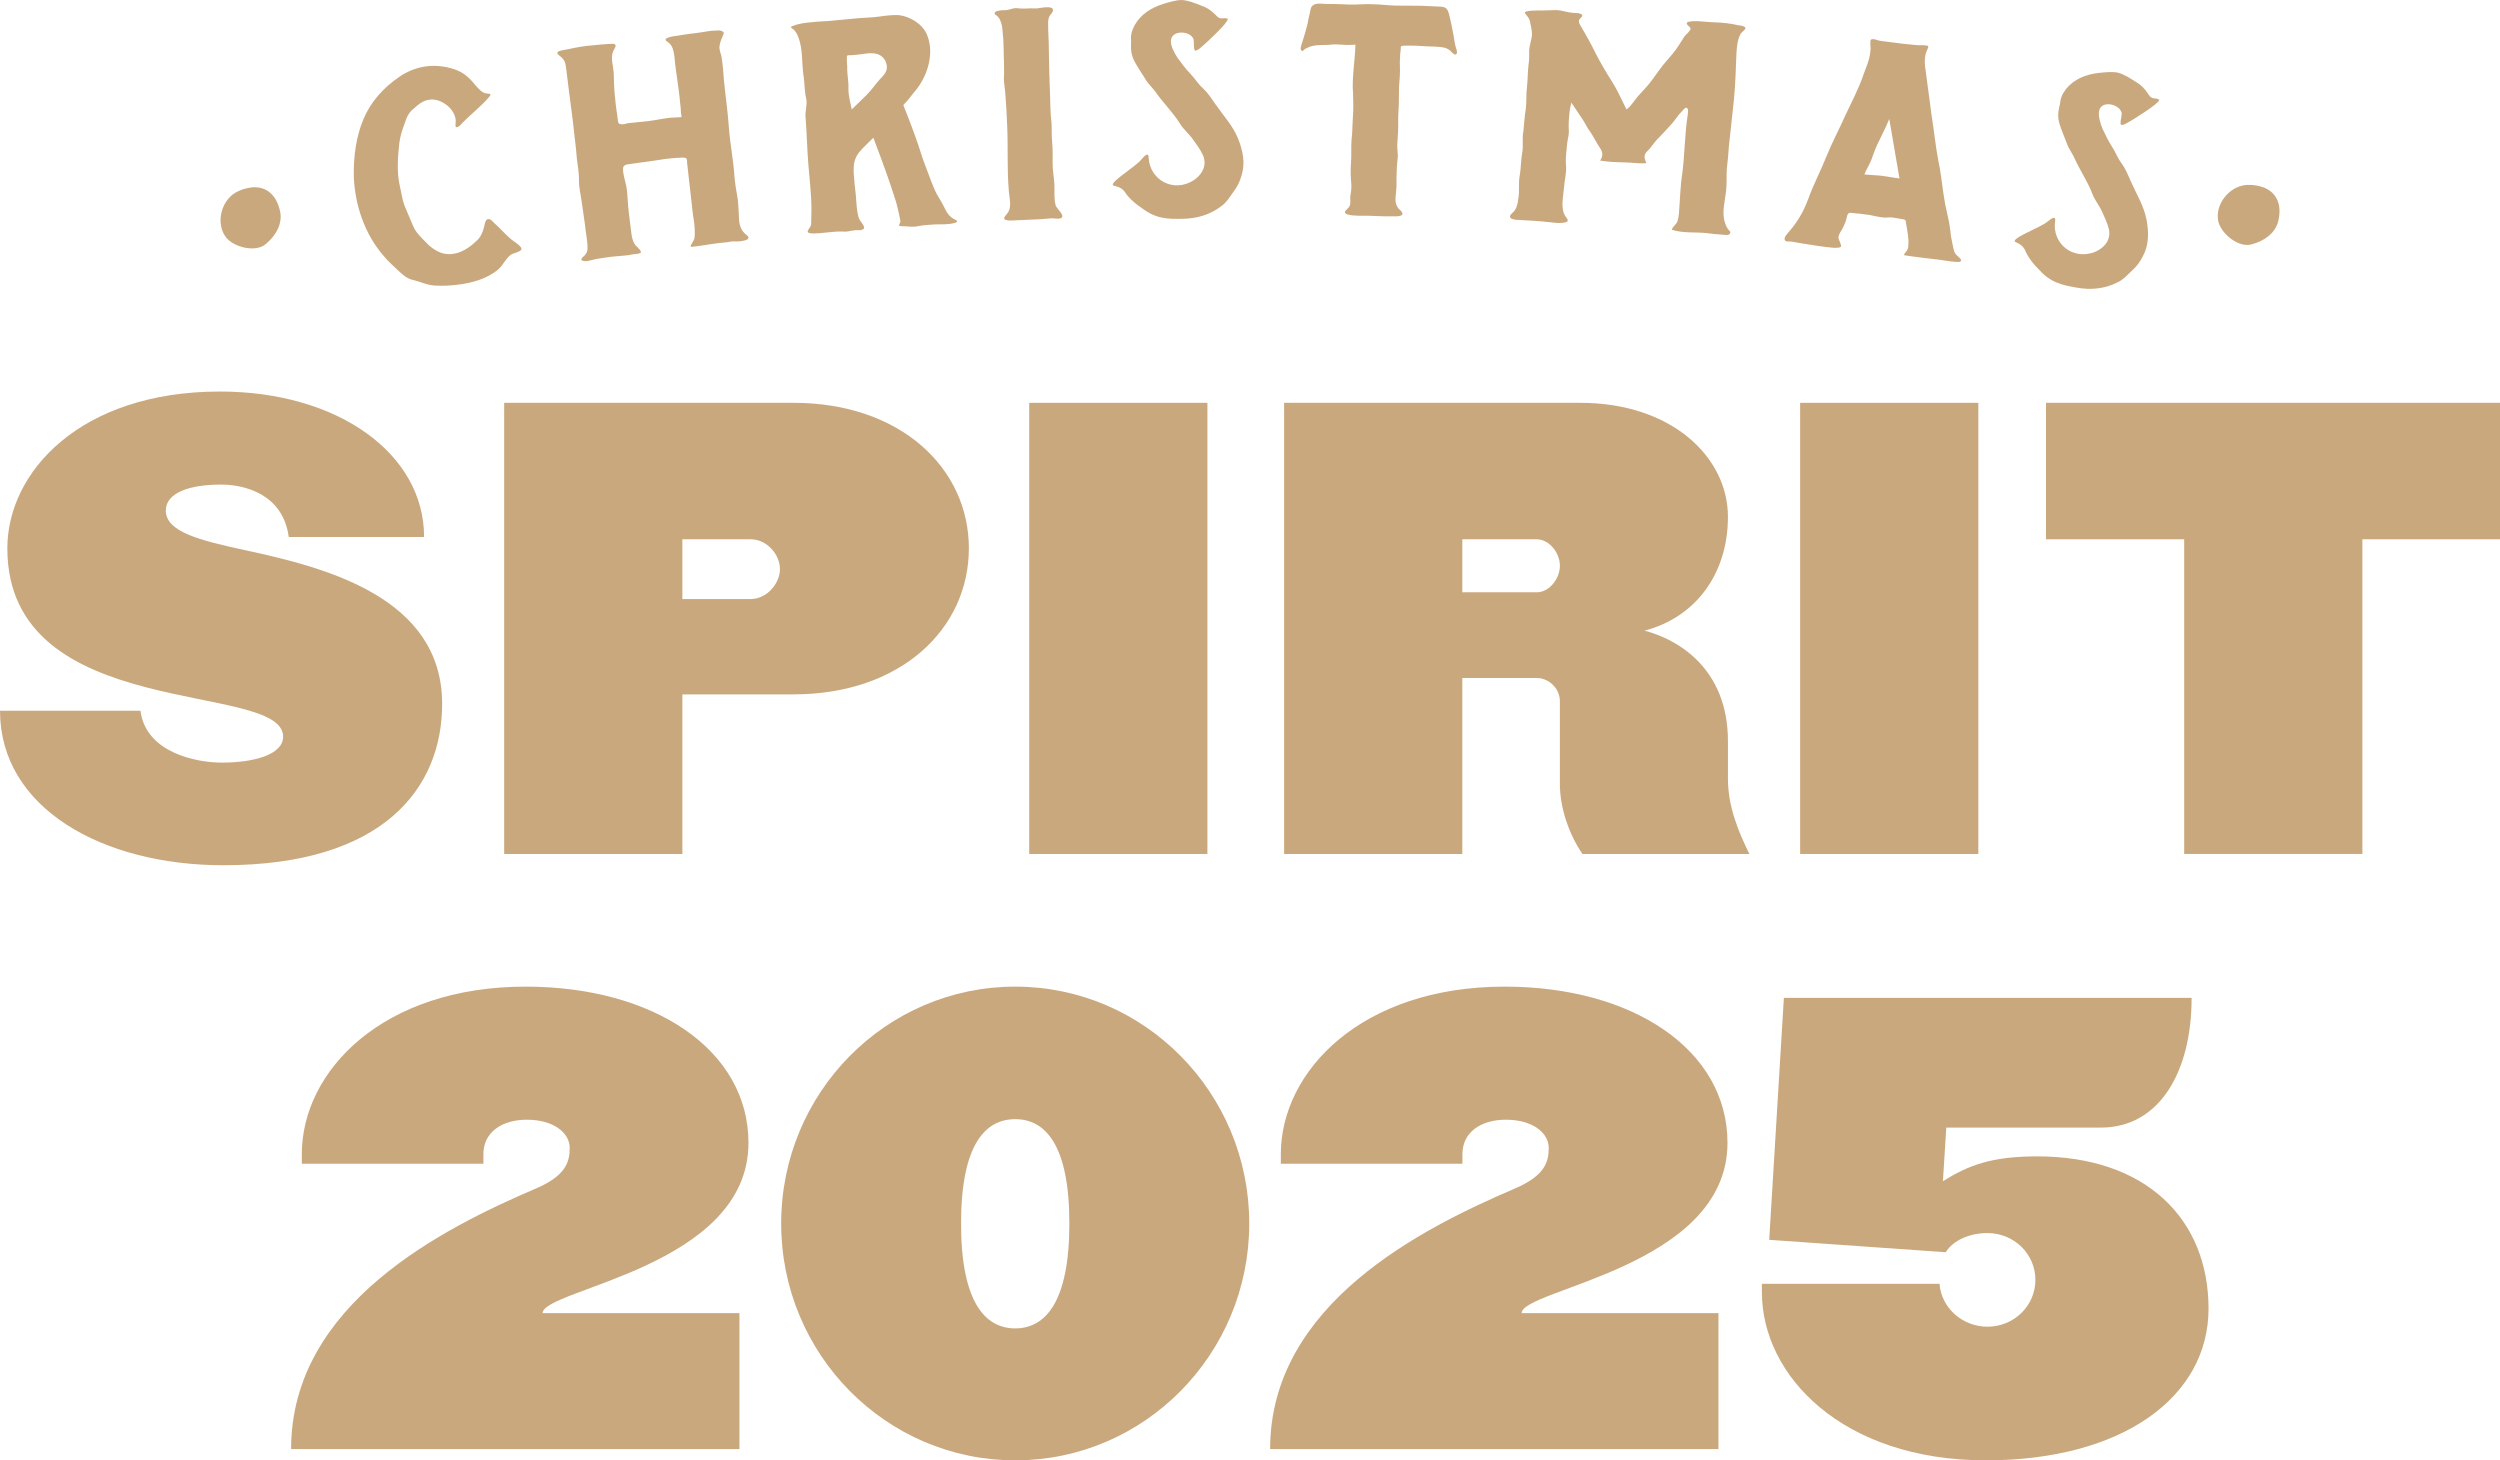
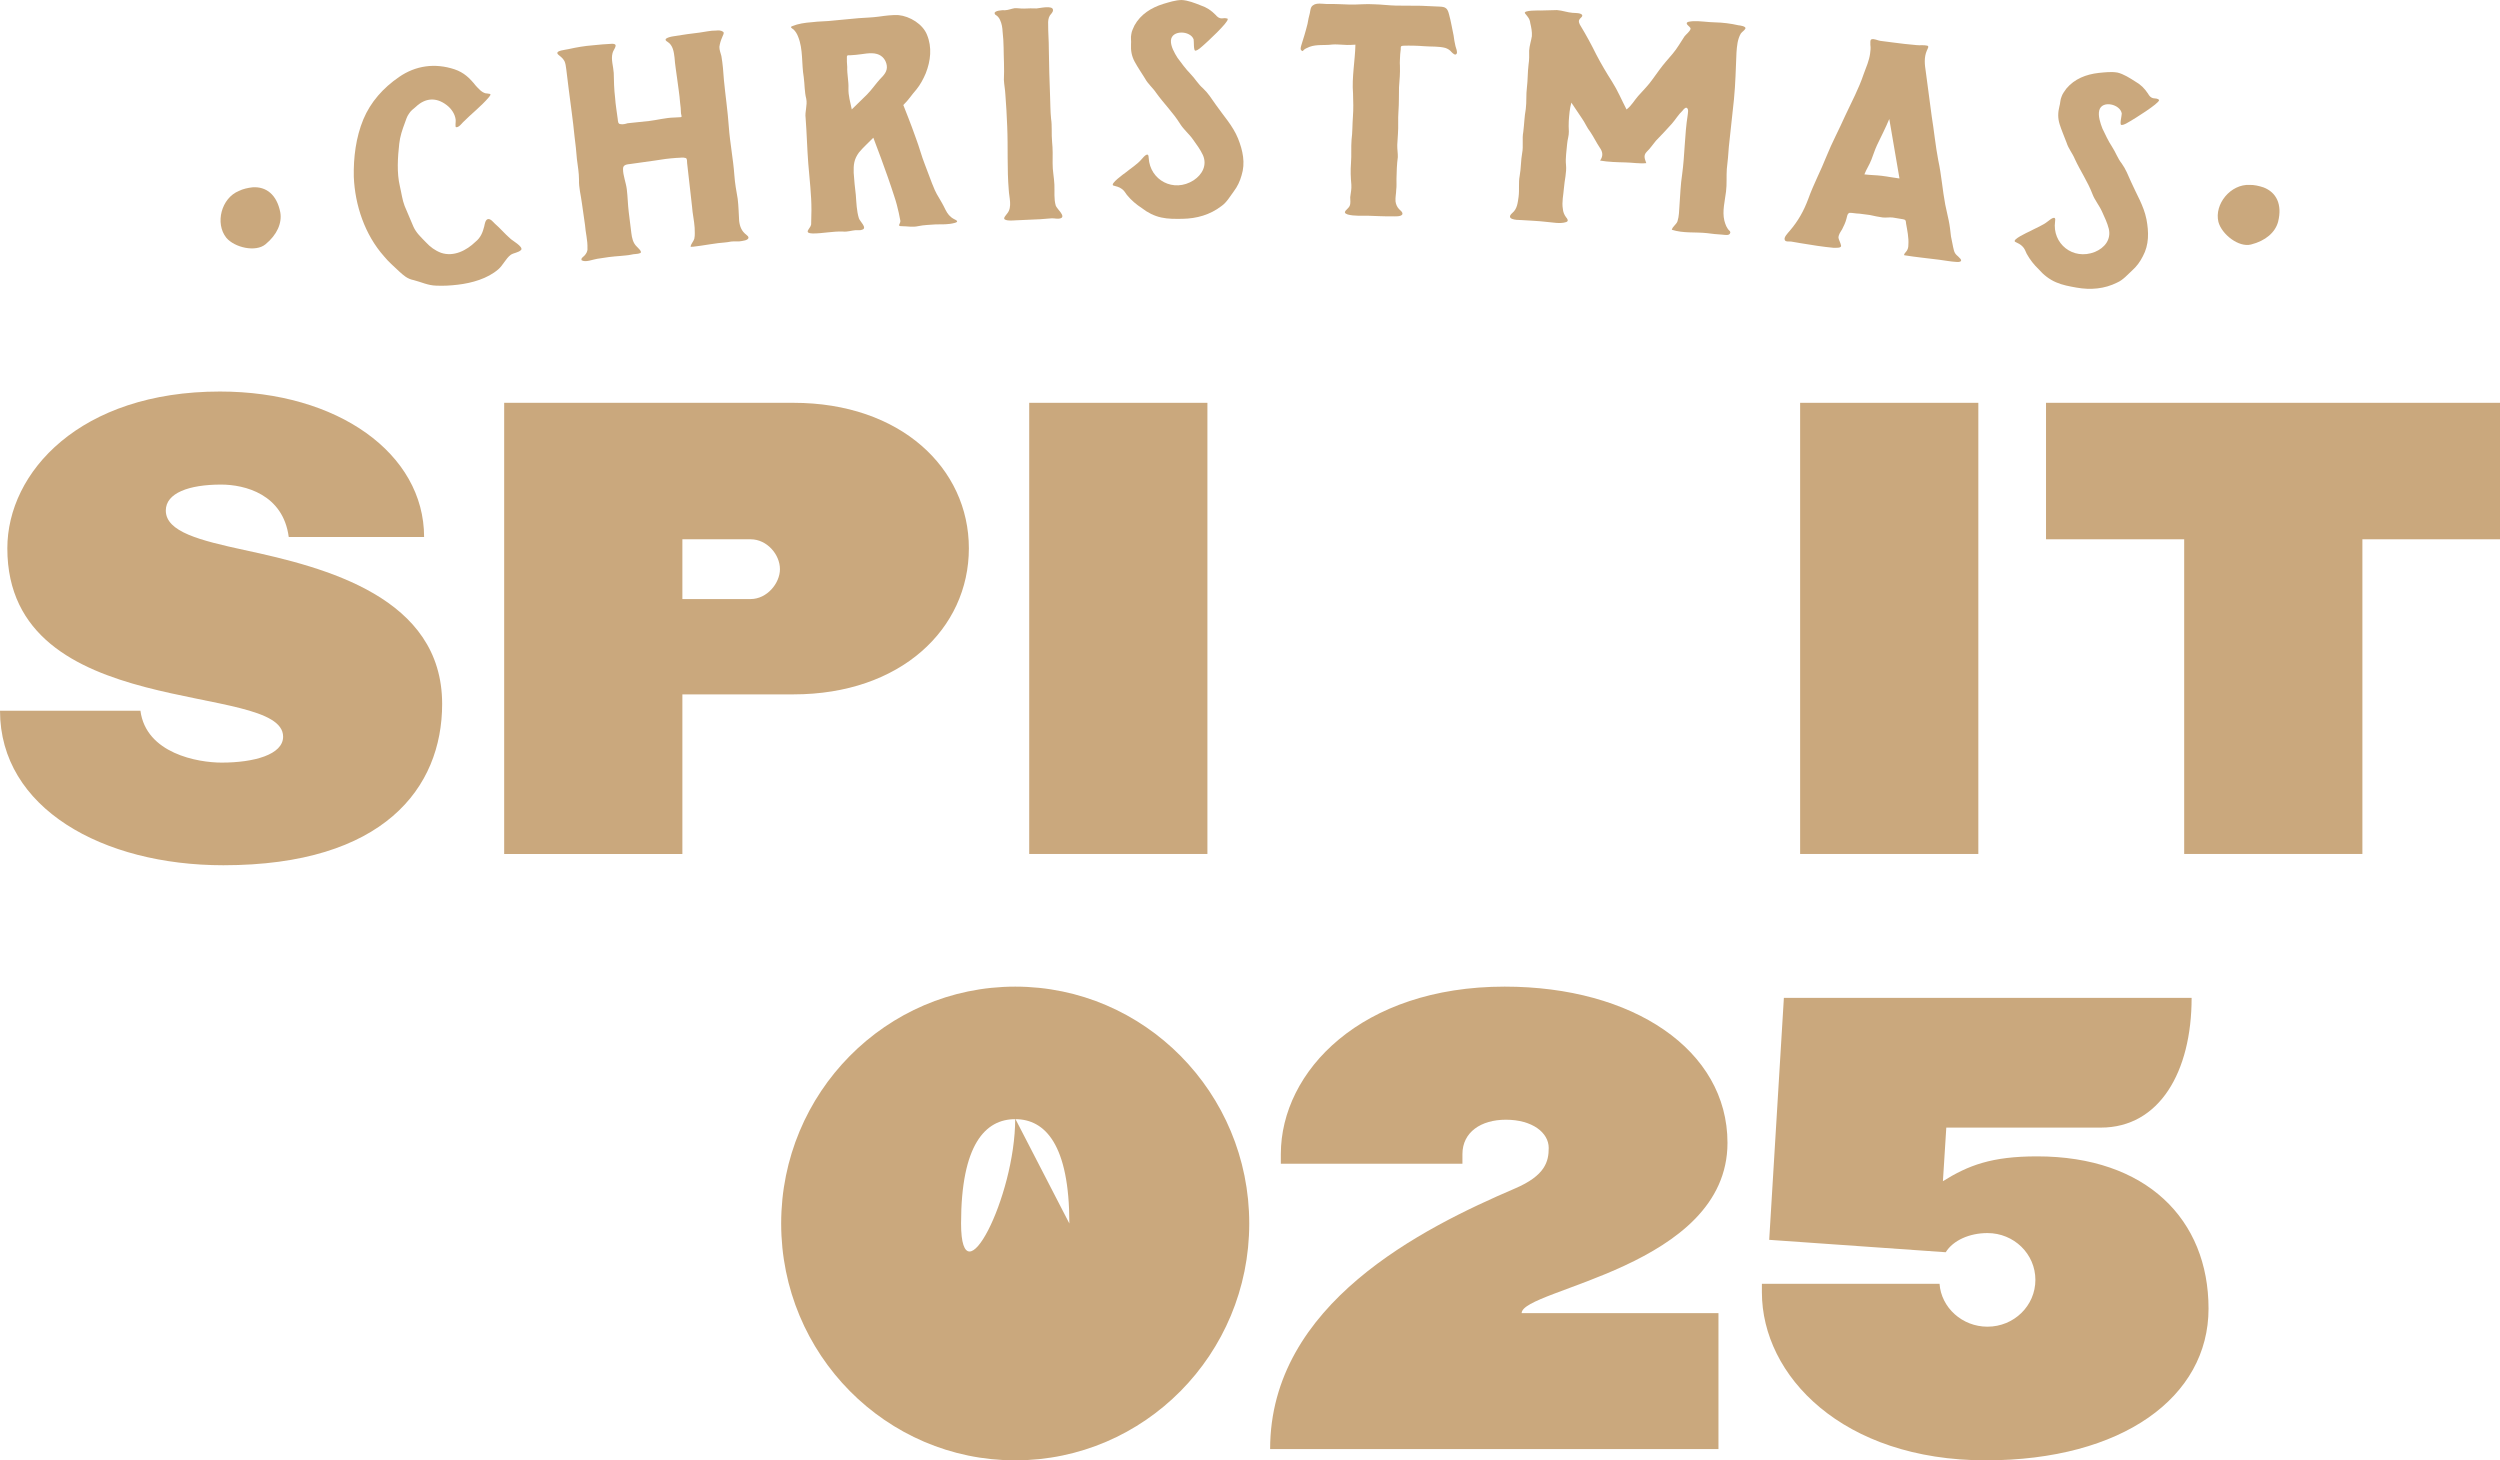
<svg xmlns="http://www.w3.org/2000/svg" id="Layer_1" version="1.1" viewBox="0 0 498.728 291.325">
  <defs>
    <style>
      .st0 {
        fill: #caa87d;
      }
    </style>
  </defs>
  <g>
    <path class="st0" d="M52.947,48.747c2.328-1.901,3.341-4.246,2.969-6.385-.693-3.55-2.825-5.184-5.54-4.995-.966.112-1.911.326-2.704.718-3.536,1.432-4.82,6.487-2.519,9.354,1.656,1.953,5.841,2.913,7.794,1.309Z" />
    <path class="st0" d="M79.601,54.12c.912.819,1.63,1.512,2.953,1.768,1.516.389,2.827,1.057,4.453,1.096,1.462.07,2.893-.018,4.313-.186,2.837-.336,5.923-1.208,8.069-3.056.963-.823,1.497-2.142,2.473-2.888.606-.434,1.626-.448,2.121-1.026.397-.644-1.866-1.88-2.183-2.233-1.104-.952-1.974-2.023-3.079-2.976-.305-.273-.872-1.071-1.435-.893-.483.168-.59,1.005-.686,1.432-.301,1.197-.712,2.251-1.757,3.088-1.747,1.698-4.32,3.049-6.858,2.188-1.187-.445-2.165-1.173-3.009-2.086-.938-.98-1.946-1.866-2.513-3.154-.569-1.292-1.164-2.738-1.745-4.11-.473-1.225-.627-2.587-.945-3.921-.641-2.668-.427-5.811-.13-8.482.163-1.498.614-2.804,1.136-4.204.233-.616.383-1.215.795-1.778.329-.546.852-.966,1.376-1.386,1.897-1.806,4.089-1.946,6.158-.347.884.662,1.672,1.75,1.798,2.955.042.238-.161,1.498.086,1.456.525.07,1.075-.679,1.364-.977,1.663-1.684,3.616-3.172,5.17-4.999.275-.375.494-.578.137-.679-.263-.035-.704-.119-.786-.105-.8-.186-1.449-.973-1.974-1.533-1.202-1.505-2.335-2.615-4.238-3.259-3.887-1.278-7.717-.77-11.062,1.537-3.193,2.198-5.68,5.006-7.12,8.451-1.493,3.613-1.981,7.624-1.904,11.454.233,5.682,2.202,11.552,6.028,15.865.87,1.071,1.974,2.023,2.997,2.99Z" />
    <path class="st0" d="M112.593,12.168c.226.459.305,1.099.373,1.659.158,1.281.326,2.64.492,3.998.385,3.119.842,6.147,1.143,9.277.196,1.6.383,3.119.488,4.649.177,1.439.417,2.71.418,4.089-.053,1.631.383,3.119.581,4.719.177,1.439.438,2.867.614,4.306.103,1.53.551,3.098.488,4.649.068.56-.205,1.082-.656,1.544-.221.182-.715.55-.494.833.644.55,2.375-.172,3.101-.263,1.572-.273,3.07-.459,4.663-.571.665-.084,1.425-.095,2.163-.266.49-.144,1.258-.074,1.738-.298.564-.231-.564-1.148-.667-1.295-.763-.718-.975-1.75-1.092-2.71-.179-1.439-.345-2.797-.523-4.236-.177-1.442-.198-2.979-.383-4.498-.168-1.362-.761-2.748-.753-4.05-.025-.889.817-.91,1.567-1.005,1.582-.193,3.07-.459,4.652-.651,1.488-.263,2.986-.448,4.495-.553.593.011,1.25-.154,1.778.025.352.119.256.7.294,1.019.355,2.881.627,5.769.98,8.65.095,1.449.438,2.867.522,4.236.005.732.095,1.449-.067,2.202-.18.588-.641.97-.739,1.551-.221.27,3.663-.452,5.494-.676.833-.102,1.675-.123,2.58-.315.749-.095,1.446.063,2.184-.109.833-.102,1.885-.473.861-1.243-.931-.697-1.299-1.624-1.435-2.745-.095-1.449-.105-2.909-.292-4.428-.28-1.589-.551-3.098-.665-4.708-.226-3.221-.88-6.466-1.108-9.686-.217-3.14-.674-6.168-.975-9.298-.114-1.61-.228-3.217-.508-4.806-.163-.63-.397-1.169-.394-1.82.089-.658.27-1.25.534-1.852.054-.249.557-.959.194-1.159-.371-.28-.88-.298-1.381-.238-1.101-.025-2.247.277-3.329.41-1.666.207-3.247.399-4.819.676-.583.07-2.822.427-1.547,1.162,1.097.676,1.265,2.037,1.402,3.158.084,1.369.345,2.797.513,4.159.196,1.596.476,3.186.59,4.796.089.721.179,1.439.184,2.17.058.48.348.77-.245.76-.417.053-.76.014-1.176.063-1.6.035-3.319.49-4.901.683-1.498.186-2.923.28-4.339.455-.406.13-.978.28-1.416.172-.508-.018-.494-.588-.543-.987-.179-1.439-.438-2.871-.532-4.32-.198-1.6-.238-3.298-.268-4.918-.075-1.288-.585-2.689-.233-3.949.161-.749,1.376-1.873-.144-1.848-1.258.074-2.517.147-3.765.298-1.675.126-3.247.399-4.892.767-.406.13-2.841.266-2.067,1.064.476.427.931.697,1.26,1.306Z" />
    <path class="st0" d="M115.982,51.868c-.005-.005-.018-.004-.023-.009.019.014.026.019.039.028.065.081.247.277.057.042.001,0,.002,0,.003.002-.003-.002-.003-.004-.005-.005-.011-.011-.004-.025-.011-.035-.013-.011-.039-.007-.052-.021-.001.002-.012-.009-.007-.002Z" />
    <path class="st0" d="M116.145,51.995c-.044-.033-.066-.049-.088-.065.085.068.098.142.088.065Z" />
    <path class="st0" d="M190.282,43.681c-.791-.424-1.258-1.036-1.654-1.813-.506-1.092-1.178-2.17-1.759-3.175-.385-.616-1.329-3.049-2.393-5.955-.627-1.568-1.11-3.469-1.742-5.114-1.076-3.067-2.111-5.573-2.531-6.672,1.096-1.054,1.614-1.981,2.62-3.109.768-.949,1.357-2.044,1.855-3.214.985-2.499,1.285-5.188.25-7.691-.837-2.118-3.397-3.697-5.687-3.924-1.351-.056-2.599.119-3.931.305-1.332.182-2.676.207-4.014.308-1.673.13-3.256.333-4.845.455-1.498.196-3.018.154-4.516.35-1.339.102-2.671.287-3.894.784-.572.207.037.483.306.704.366.375.655.837.865,1.386,1.034,2.506.672,5.44,1.125,8.073.196,1.439.145,2.976.502,4.323.266,1.271-.305,2.608-.128,3.805.235,3.053.296,6.035.53,9.088.242,3.13.649,6.249.634,9.319-.016.889-.037,1.701-.053,2.59.042.56-.273.826-.571,1.334-.453.683.39.7.898.739,2.02.007,4.001-.469,6.028-.382.849.095,1.666-.21,2.503-.277.418-.032.931.091,1.337-.102,1.069-.326-.553-1.736-.681-2.289-.446-1.421-.492-3.112-.609-4.638-.194-1.439-.306-2.885-.424-4.411-.04-1.61.047-2.668,1.034-4.036.847-1.036,1.871-1.922,2.885-2.969,0,0,2.629,6.823,4.183,11.71.758,2.205,1.22,4.915,1.22,4.915-.035.648-.763,1.029.331,1.026,1.01.004,2.121.238,3.196-.007,1.159-.249,2.337-.259,3.59-.357,1.178-.011,2.443.056,3.681-.284.907-.231.464-.522-.145-.795ZM175.518,15.823c-.852.952-1.609,2.062-2.545,3.021-1.019.97-3.051,2.983-3.051,2.983-.273-1.351-.718-2.773-.662-4.229.061-1.379-.301-2.804-.245-4.264-.049-.641-.098-1.285-.07-2.013.053-.41.315-.266.733-.301.334-.025.753-.056,1.087-.081,1.339-.105,2.904-.55,4.196-.165,1.117.319,1.777,1.236,1.941,2.275.177,1.197-.604,1.985-1.385,2.773Z" />
    <path class="st0" d="M199.485,3.945c.371.788.49,1.589.527,2.394.259,2.083.184,4.183.273,6.196.051,1.127.016,2.254-.018,3.385.042.966.252,1.925.299,2.972.175,2.086.268,4.18.361,6.27.189,4.264-.046,8.468.31,12.725.065,1.449.74,3.434-.296,4.687-.158.252-.963,1.012-.45,1.232.6.294,1.519.172,2.106.147,1.677-.074,3.268-.144,4.945-.221.754-.032,1.504-.147,2.258-.179.586-.028,1.185.189,1.764,0,1.159-.371-.756-1.901-.952-2.538-.396-1.351-.205-2.731-.27-4.18-.063-1.446-.375-2.804-.355-4.257s.04-2.902-.105-4.267c-.154-1.607.03-3.144-.207-4.666-.147-1.446-.131-2.976-.194-4.425-.14-3.14-.194-6.28-.249-9.42.012-1.614-.147-3.301-.133-4.915-.03-.641.026-1.288.34-1.789.238-.333.642-.672.625-1.075.037-1.05-2.703-.364-3.289-.336-.842-.046-1.596-.011-2.435.025-.67.032-1.264-.105-1.934-.074-.667.109-1.243.378-1.913.406-.59-.053-2.095.095-2.074.578.007.161.098.319.27.392.347.224.613.536.796.931Z" />
    <path class="st0" d="M244.936,3.728c-.13-.123-.099-.082-.044-.021-.039-.025-.063-.06-.124-.06.075,0,.089.074.156.147-.003-.011.013-.035.008-.044.087.093.179.18.004-.023Z" />
    <path class="st0" d="M244.924,3.795c.001.002-.002.007-.002.009.005.004.011,0,.016.005-.007-.007-.008-.007-.014-.014Z" />
    <path class="st0" d="M242.507,20.836c-.772-1.117-1.546-2.31-2.482-3.182-1.02-.872-1.624-1.992-2.561-2.944-.938-.952-1.796-2.146-2.566-3.182-.602-.956-1.378-2.314-1.311-3.441.137-2.177,3.916-1.992,4.53-.231.089.403-.049,2.338.369,2.251.585-.091,1.164-.742,1.579-1.071.564-.481,5.006-4.568,4.857-5.232-.34-.303-.831-.145-1.162-.138-.586.007-.928-.308-1.269-.707-.852-.872-1.785-1.502-2.965-1.887-1.183-.466-2.533-1.008-3.793-1.071-1.258.018-2.512.441-3.681.781-2.422.76-4.502,2.079-5.727,4.274-.243.567-.571,1.134-.644,1.778-.159.648.019,1.369-.054,2.016-.067,1.208.119,2.331.723,3.452.604,1.117,1.376,2.233,2.064,3.35.604,1.12,1.539,1.831,2.225,2.867,1.544,2.149,3.417,3.977,4.792,6.21.69,1.117,1.792,1.985,2.564,3.102.686.956,1.458,1.992,1.978,3.112.868,1.999-.11,3.865-1.855,5.02-3.991,2.555-8.729-.032-8.963-4.456-.019-1.369-.928-.308-1.423.263-.824.98-2.155,1.806-3.149,2.626-.333.245-3.238,2.303-2.478,2.615.59.151,1.18.305,1.603.62.508.315.767.795,1.11,1.271.854,1.036,1.875,1.904,2.977,2.615,1.103.868,2.457,1.572,3.887,1.873,1.348.301,2.774.28,4.201.259,2.853-.042,5.528-.809,7.768-2.531,1.078-.742,1.733-1.96,2.473-2.937s1.229-2.034,1.547-3.165c.802-2.51.261-4.995-.698-7.397-1.045-2.562-2.921-4.547-4.465-6.781Z" />
    <path class="st0" d="M268.046,8.934c.753.098,2.349-.025,2.349-.025-.074,3.221-.737,6.508-.476,9.735.047,1.61.096,3.063-.025,4.67-.119,1.53-.07,3.06-.273,4.586-.119,1.53.012,3.063-.107,4.589-.119,1.53-.067,2.899.068,4.351.063.889-.121,1.61-.226,2.492-.012.564.14,1.211-.124,1.771-.266.637-1.707,1.25-.375,1.684,1.25.35,2.848.224,4.105.252,1.593.039,3.184.154,4.78.112.418.007,1.843.123,2.023-.438.093-.403-.403-.735-.649-.984-.41-.41-.648-.98-.719-1.547-.065-.805.121-1.526.138-2.331.102-.721.033-1.449.051-2.174.033-1.449.067-2.899.268-4.344.019-.805-.133-1.533-.112-2.419.018-.725.117-1.446.135-2.17.119-1.53-.016-2.983.103-4.509.121-1.61.075-3.221.112-4.831.117-1.449.233-2.815.182-4.267-.065-.805.035-1.53.054-2.335.007-.322.098-.641.107-.963.011-.483-.07-.648.436-.718,1.427-.046,2.853-.014,4.276.098,1.339.112,2.853-.014,4.187.34.499.172.914.424,1.239.833.247.245.739.742.999.343.259-.315-.14-1.211-.217-1.533-.151-.728-.303-1.376-.371-2.104-.303-1.376-.522-2.832-.908-4.211-.308-1.215-.635-1.544-1.978-1.575-1.258-.028-2.429-.137-3.604-.161-1.677-.039-3.355.004-5.032-.035-1.427-.032-2.848-.228-4.273-.259-1.675-.119-3.275.088-4.952.049-1.509-.035-3.018-.151-4.528-.105-.838-.018-2.09-.287-2.774.259-.511.312-.527,1.036-.623,1.516-.184.721-.368,1.442-.469,2.167-.371,1.519-.823,2.962-1.276,4.4-.093.399-.271.879.312,1.054.347-.476.852-.623,1.362-.854,1.439-.532,3.026-.252,4.54-.462.758-.063,1.511.035,2.265.053Z" />
    <path class="st0" d="M303.455,43.898c1.673.119,3.352.161,5.02.364,1.255.091,2.745.441,3.951.042.604-.196.221-.711-.014-.97-.383-.511-.593-1.092-.637-1.663-.236-1.39.119-2.818.219-4.183.11-1.526.555-3.028.413-4.572-.152-1.386.119-2.822.219-4.187.063-.882.373-1.67.347-2.478-.032-.728-.063-1.456-.016-2.1.093-1.285.179-2.492.516-3.679.684,1.019,1.367,2.037,2.051,3.056.69.942,1.038,1.936,1.733,2.794.684,1.019,1.195,2.104,1.878,3.123.613.854.721,1.67.067,2.59,1.661.284,3.425.329,5.02.364,1.428.025,2.841.287,4.197.144-.277-.826-.649-1.502.079-2.254.721-.676,1.197-1.449,1.841-2.209,1.09-1.134,2.183-2.265,3.189-3.406.733-.833,1.311-1.841,2.123-2.59.095-.154.553-.686.798-.588.492.196.261,1.068.231,1.47-.618,3.914-.567,7.873-1.103,11.794-.313,1.995-.385,4.173-.536,6.259-.077,1.047-.068,2.097-.394,3.123-.214.63-1.003,1.057-1.132,1.694,2.303.735,4.68.42,7.019.672.998.154,2.002.228,3.007.298.585.042,1.495.27,1.624-.364.089-.077-.067-.249-.061-.329-.634-.532-.91-1.358-1.11-2.1-.452-1.89.117-3.949.334-5.79.193-1.523.053-3.067.158-4.512.193-1.519.298-2.969.403-4.414.31-3.126.709-6.329,1.019-9.455.31-3.13.368-6.273.504-9.333.093-1.288.193-2.654.865-3.816.28-.382.716-.595.912-.984.203-.469-1.131-.648-1.381-.665-1.574-.357-3.074-.546-4.754-.588-1.428-.021-2.839-.287-4.274-.228-.424.049-1.602.046-1.223.637.151.252.796.623.69.938-.208.55-.828.991-1.197,1.449-.382.616-.758,1.155-1.138,1.775-.763,1.236-1.675,2.219-2.592,3.284-.919,1.064-1.764,2.296-2.604,3.445-.847,1.232-1.932,2.286-2.939,3.424-.733.833-1.318,1.922-2.296,2.661-.959-1.848-1.747-3.763-2.881-5.542-1.132-1.778-2.183-3.55-3.144-5.395-.954-1.929-1.992-3.861-3.121-5.72-.228-.34-.522-.928-.242-1.309.102-.235.537-.448.56-.767-.042-.571-1.561-.518-1.896-.543-1.089-.081-2.069-.473-3.158-.553-1.094.004-2.193.084-3.287.084-.082-.004-3.609-.098-3.07.585.539.686.935,1.04,1.038,1.936.194.819.382,1.722.317,2.608-.152.956-.467,1.824-.543,2.867.019.889.033,1.859-.121,2.818-.193,1.519-.137,3.06-.329,4.579-.182,1.362-.037,2.825-.224,4.267-.278,1.512-.305,3.046-.497,4.565-.266,1.355.047,2.832-.219,4.187-.278,1.512-.221,3.053-.497,4.568-.266,1.351-.03,2.741-.219,4.183-.165,1.12-.257,2.405-1.241,3.221-1.439,1.271.737,1.428,1.749,1.421Z" />
    <path class="st0" d="M357.278,48.183c.665.084,1.237.238,1.903.326,2.153.357,4.472.735,6.646.931.343-.035,1.673.133,1.423-.546-.105-.504-.387-.945-.492-1.446-.002-.651.403-1.166.725-1.694.341-.686.683-1.372.858-2.083.135-.389.144-1.117.663-1.215.592-.004,1.248.161,1.924.165.665.088,1.414.182,2.079.27.905.196,1.728.382,2.559.49.665.084,1.362-.07,2.027.014.749.098,1.404.263,2.071.347.499.067.551.315.572.805.243,1.411.567,2.836.467,4.285.011.571-.133,1.04-.527,1.474-.095.07-.499.588-.249.62,2.319.378,4.659.595,6.905.886,1.164.147,2.319.378,3.411.438.415.053,1.351.011.84-.623s-1.083-.791-1.302-1.712c-.231-.84-.359-1.834-.578-2.755-.117-1.071-.235-2.142-.445-3.144-.2-1.082-.492-2.093-.693-3.175-.557-2.913-.76-5.944-1.4-8.871-.558-2.913-.845-5.955-1.318-8.86-.382-2.972-.772-5.864-1.162-8.759-.233-1.491-.39-2.892.208-4.278.124-.308.539-.907.04-.97-.655-.165-1.435-.021-2.1-.105-1.591-.123-3.256-.336-4.836-.539-.831-.109-1.581-.203-2.412-.312-.417-.053-1.29-.49-1.736-.301-.354.116-.186.788-.228,1.106.095.581.025,1.141-.047,1.701-.186,1.435-.775,2.741-1.292,4.138-.961,2.881-2.4,5.542-3.684,8.3-1.188,2.692-2.629,5.349-3.746,8.129-1.127,2.864-2.566,5.521-3.621,8.472-.9,2.401-1.997,4.372-3.688,6.35-.299.368-1.265,1.299-.994,1.82.116.424.896.28,1.229.322ZM380.26,50.966c.166.021.25.032.417.053-.148-.019-.295-.039-.443-.056.16.019.337.042.443.056q.166.021-.417-.053ZM373.316,31.881c.373-.924.672-1.943,1.138-2.941.807-1.684,1.708-3.434,2.442-5.209.674,3.984,1.358,7.891,2.032,11.874-1.164-.147-2.319-.378-3.483-.525-1.166-.151-2.351-.14-3.515-.291.382-1.005,1.003-1.901,1.386-2.909Z" />
    <path class="st0" d="M422.363,56.364c1.201-.522,2.074-1.593,2.988-2.412s1.593-1.761,2.121-2.815c1.265-2.31,1.209-4.859.726-7.4-.539-2.713-2.001-5.02-3.091-7.505-.544-1.243-1.076-2.566-1.829-3.599-.835-1.05-1.215-2.261-1.953-3.375-.739-1.117-1.351-2.45-1.911-3.616-.408-1.054-.91-2.534-.63-3.63.548-2.111,4.222-1.211,4.49.637.011.41-.494,2.282-.067,2.279.592.025,1.283-.508,1.754-.753.643-.361,5.779-3.534,5.766-4.217-.278-.359-.789-.298-1.115-.355-.578-.105-.851-.48-1.111-.935-.67-1.019-1.465-1.817-2.55-2.419-1.071-.683-2.293-1.474-3.518-1.771-1.239-.221-2.548-.046-3.761.067-2.524.287-4.815,1.187-6.436,3.109-.347.511-.777,1.008-.973,1.628-.278.602-.24,1.348-.436,1.967-.296,1.173-.329,2.314.051,3.529.38,1.211.926,2.454,1.388,3.683.38,1.215,1.16,2.09,1.637,3.238,1.104,2.405,2.596,4.554,3.522,7.012.462,1.225,1.379,2.289,1.925,3.532.49,1.071,1.048,2.233,1.346,3.434.473,2.128-.845,3.777-2.778,4.579-4.404,1.75-8.561-1.691-7.947-6.081.24-1.351-.852-.48-1.448-.014-.996.805-2.459,1.362-3.592,1.978-.373.182-3.618,1.649-2.932,2.097.55.263,1.101.525,1.456.914.439.406.602.928.847,1.463.642,1.176,1.477,2.226,2.424,3.13.917,1.064,2.111,2.013,3.459,2.58,1.265.553,2.669.805,4.073,1.054,2.808.501,5.578.259,8.106-1.012Z" />
    <path class="st0" d="M430.728,19.952c0,.002-.003.005-.003.007.004.005.011.004.014.009-.005-.009-.007-.009-.011-.016Z" />
-     <path class="st0" d="M430.754,19.887c-.104-.144-.082-.1-.041-.032-.032-.028-.05-.065-.109-.077.075.016.074.089.125.173-.001-.012.019-.032.016-.04.068.105.143.208.01-.025Z" />
    <path class="st0" d="M449.055,48.778c2.914-.732,4.829-2.422,5.402-4.516.882-3.508-.355-5.892-2.892-6.875-.922-.308-1.868-.518-2.753-.501-3.809-.203-7.119,3.823-6.254,7.397.667,2.471,4.049,5.118,6.497,4.495Z" />
  </g>
  <g>
    <g>
-       <path class="st0" d="M104.874,196.823c25.537,0,44.438,12.601,44.438,31.164,0,24.863-41.062,29.138-41.062,33.976h39.264v27.113H58.072c0-29.025,30.488-44.102,48.826-51.977,6.075-2.588,6.751-5.4,6.751-8.1,0-3.038-3.264-5.626-8.551-5.626-4.95,0-8.663,2.476-8.663,6.863v1.912h-36.226v-1.912c0-16.538,16.088-33.414,44.664-33.414Z" />
-       <path class="st0" d="M202.526,196.823c25.764,0,46.688,21.151,46.688,47.252s-20.925,47.251-46.688,47.251-46.689-21.15-46.689-47.251,20.926-47.252,46.689-47.252ZM213.327,244.075c0-15.751-4.838-20.813-10.801-20.813s-10.801,5.062-10.801,20.813c0,15.75,4.838,20.926,10.801,20.926s10.801-5.176,10.801-20.926Z" />
+       <path class="st0" d="M202.526,196.823c25.764,0,46.688,21.151,46.688,47.252s-20.925,47.251-46.688,47.251-46.689-21.15-46.689-47.251,20.926-47.252,46.689-47.252ZM213.327,244.075c0-15.751-4.838-20.813-10.801-20.813s-10.801,5.062-10.801,20.813s10.801-5.176,10.801-20.926Z" />
      <path class="st0" d="M300.179,196.823c25.539,0,44.439,12.601,44.439,31.164,0,24.863-41.064,29.138-41.064,33.976h39.264v27.113h-89.439c0-29.025,30.488-44.102,48.826-51.977,6.076-2.588,6.75-5.4,6.75-8.1,0-3.038-3.262-5.626-8.551-5.626-4.949,0-8.662,2.476-8.662,6.863v1.912h-36.227v-1.912c0-16.538,16.088-33.414,44.664-33.414Z" />
      <path class="st0" d="M396.481,264.662c5.287,0,9.562-4.163,9.562-9.338s-4.275-9.338-9.562-9.338c-3.6,0-6.861,1.463-8.324,3.825l-35.215-2.475,2.926-48.264h81.34c0,14.737-6.412,25.875-18.113,25.875h-30.826l-.674,10.688c5.062-3.15,9.674-4.95,18.787-4.95,21.826,0,34.201,12.6,34.201,30.375,0,17.663-17.213,30.264-44.439,30.264-28.574,0-44.662-16.875-44.662-33.525v-1.688h35.438c.338,4.726,4.5,8.551,9.562,8.551Z" />
    </g>
    <g>
      <path class="st0" d="M84.603,107.132h-27.001c-1.125-8.551-8.775-10.463-13.501-10.463-6.412,0-11.025,1.688-11.025,5.175,0,4.275,6.863,5.963,15.639,7.876,16.312,3.487,39.488,9.45,39.488,30.713,0,16.763-11.7,32.176-43.65,32.176-24.076,0-44.552-11.362-44.552-30.826h28.013c1.125,8.551,11.476,10.351,16.201,10.351,6.412,0,12.263-1.575,12.263-5.175,0-11.251-55.015-2.588-55.015-37.576,0-15.188,14.514-31.276,42.414-31.276,23.514,0,40.727,12.376,40.727,29.026Z" />
      <path class="st0" d="M136.129,170.359h-35.551v-90.002h57.714c21.375,0,34.988,13.05,34.988,29.025,0,16.088-13.613,29.139-34.988,29.139h-22.163v31.838ZM136.129,119.507h13.612c3.264,0,5.851-3.15,5.851-5.963,0-2.925-2.587-5.962-5.851-5.962h-13.612v11.925Z" />
      <path class="st0" d="M205.318,170.359v-90.002h35.551v90.002h-35.551Z" />
-       <path class="st0" d="M306.57,135.258h-14.851v35.101h-35.551v-90.002h59.064c18.338,0,29.476,10.912,29.476,22.726,0,11.587-6.638,20.138-16.65,22.726,6.525,1.688,16.65,7.425,16.65,22.05v7.426c0,5.737,2.138,10.688,4.275,15.075h-33.301c-2.7-3.938-4.5-9.226-4.5-13.95v-16.538c0-2.476-2.138-4.612-4.613-4.612ZM291.72,118.158h14.851c2.476,0,4.613-2.7,4.613-5.288,0-2.587-2.138-5.287-4.613-5.287h-14.851v10.575Z" />
      <path class="st0" d="M359.11,170.359v-90.002h35.551v90.002h-35.551Z" />
      <path class="st0" d="M498.728,107.582h-27.451v62.776h-35.551v-62.776h-27.563v-27.226h90.565v27.226Z" />
    </g>
  </g>
</svg>